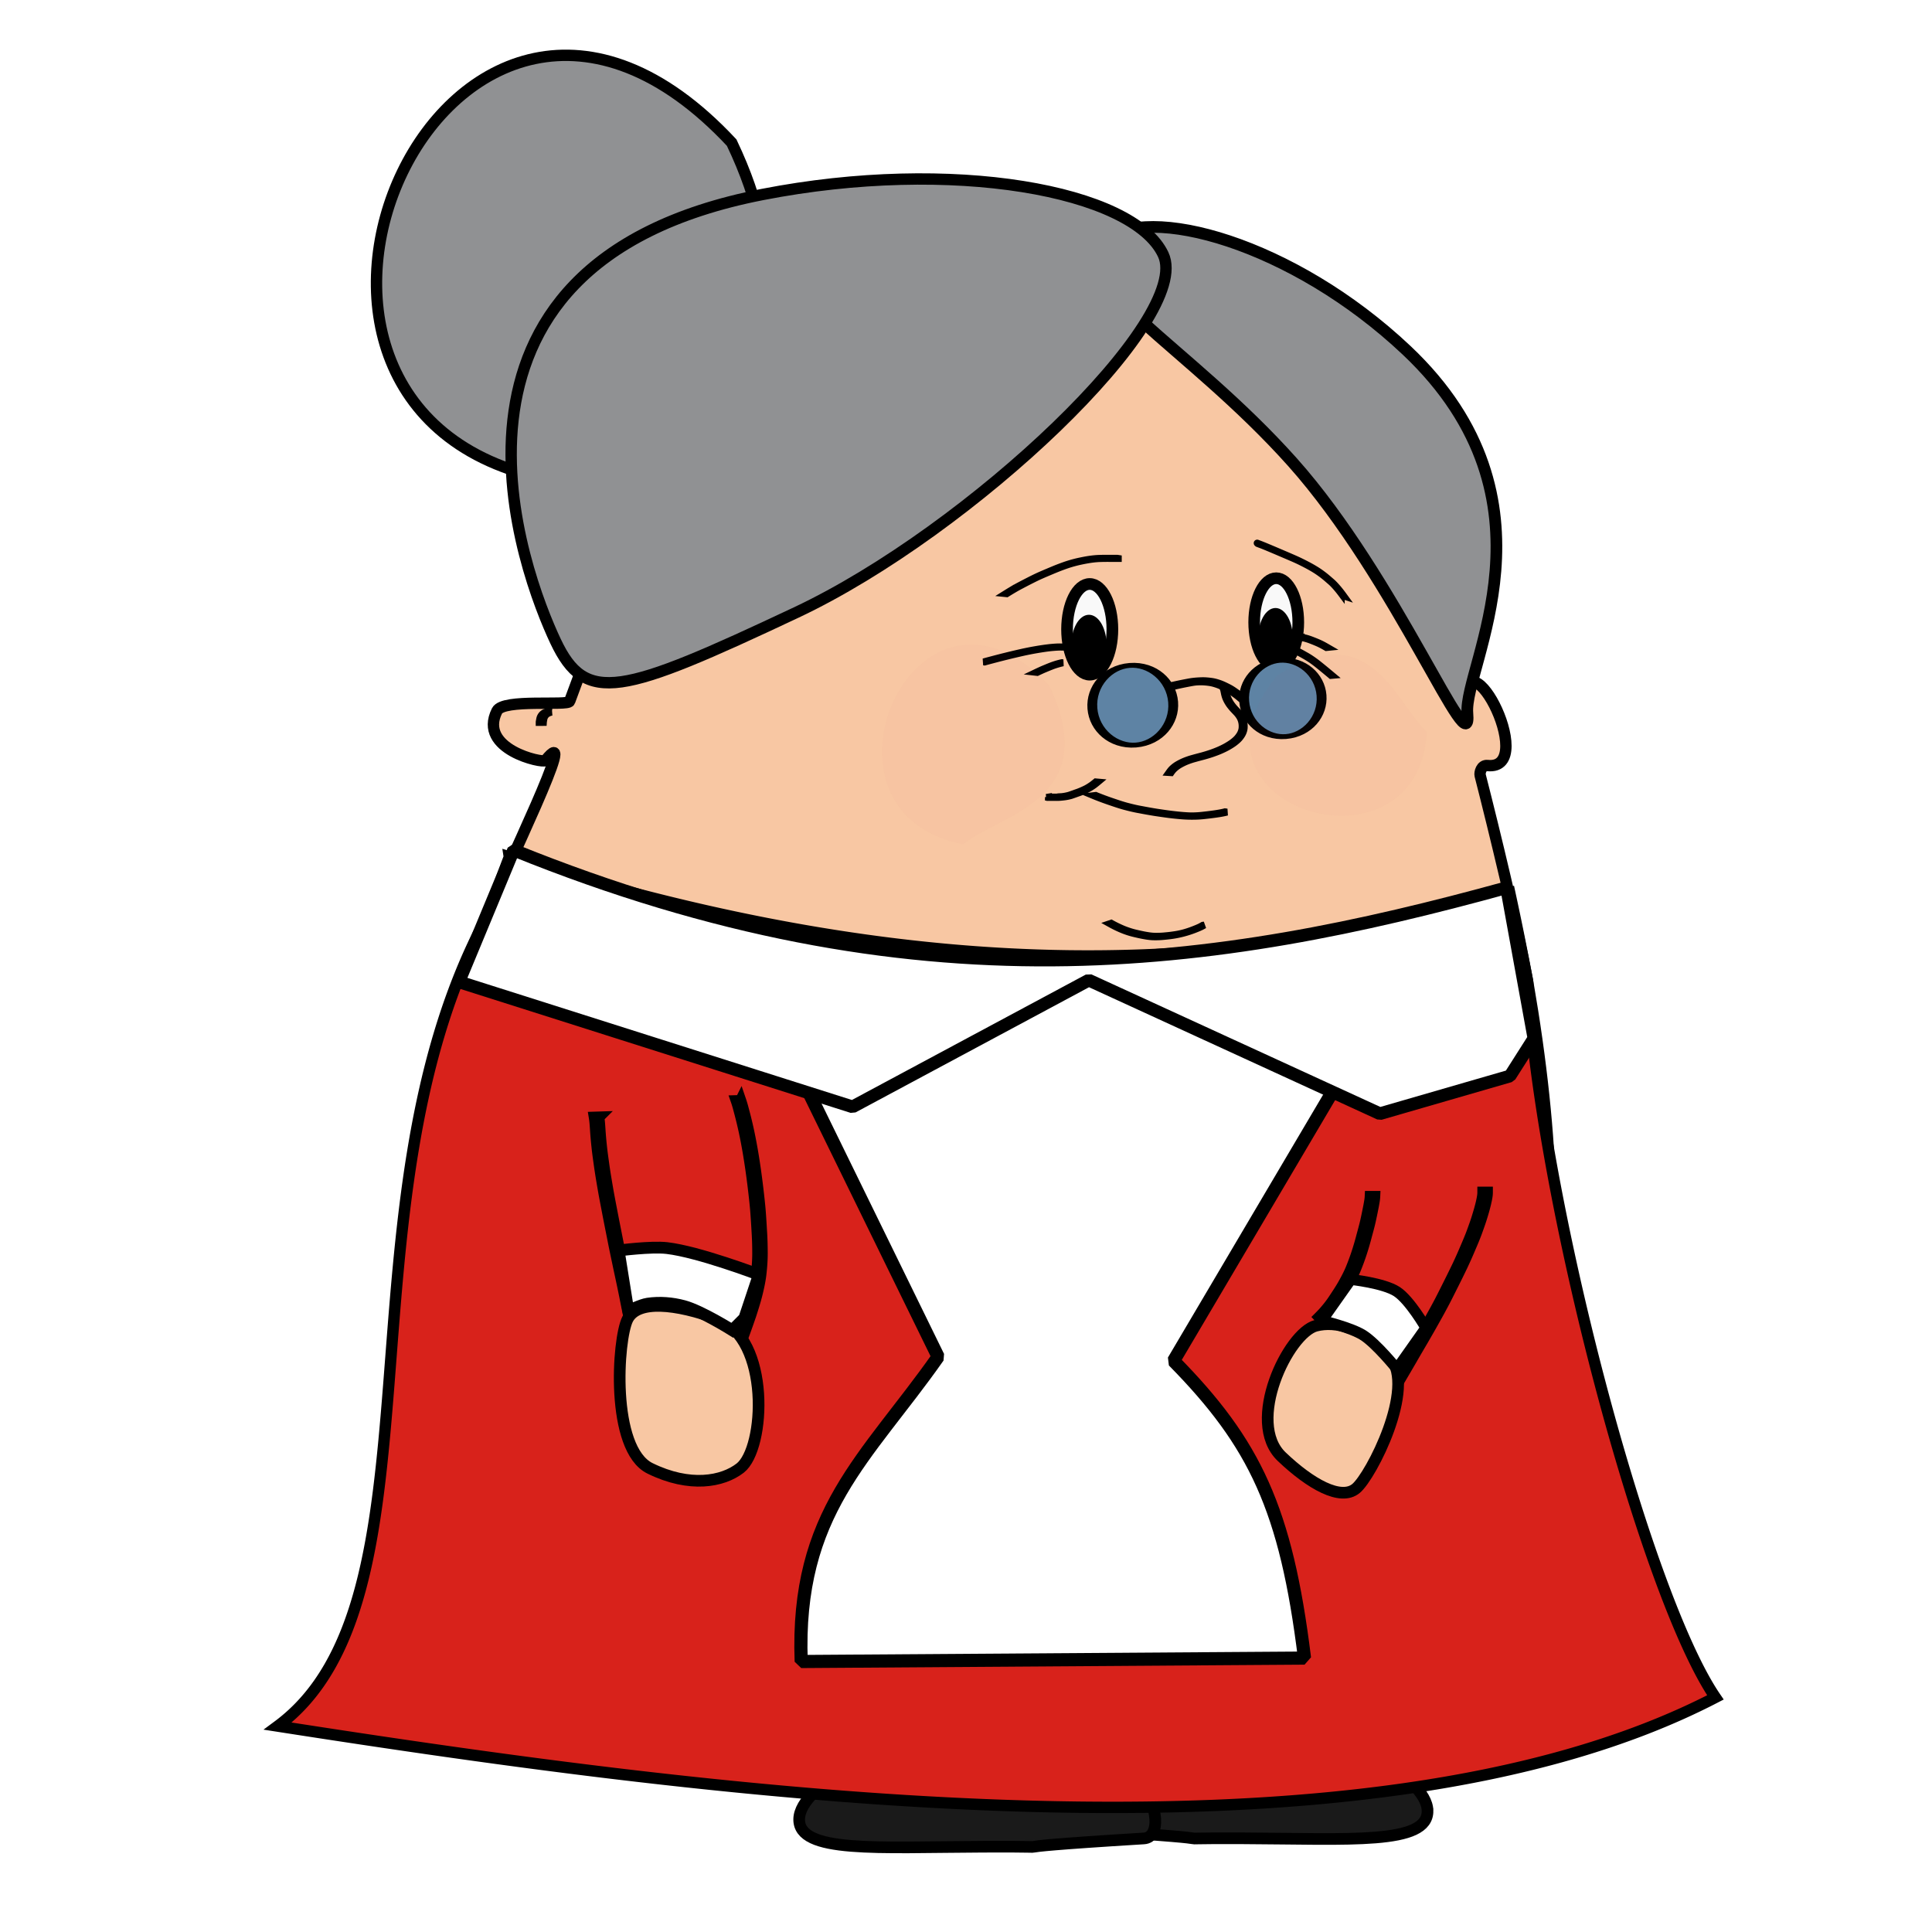
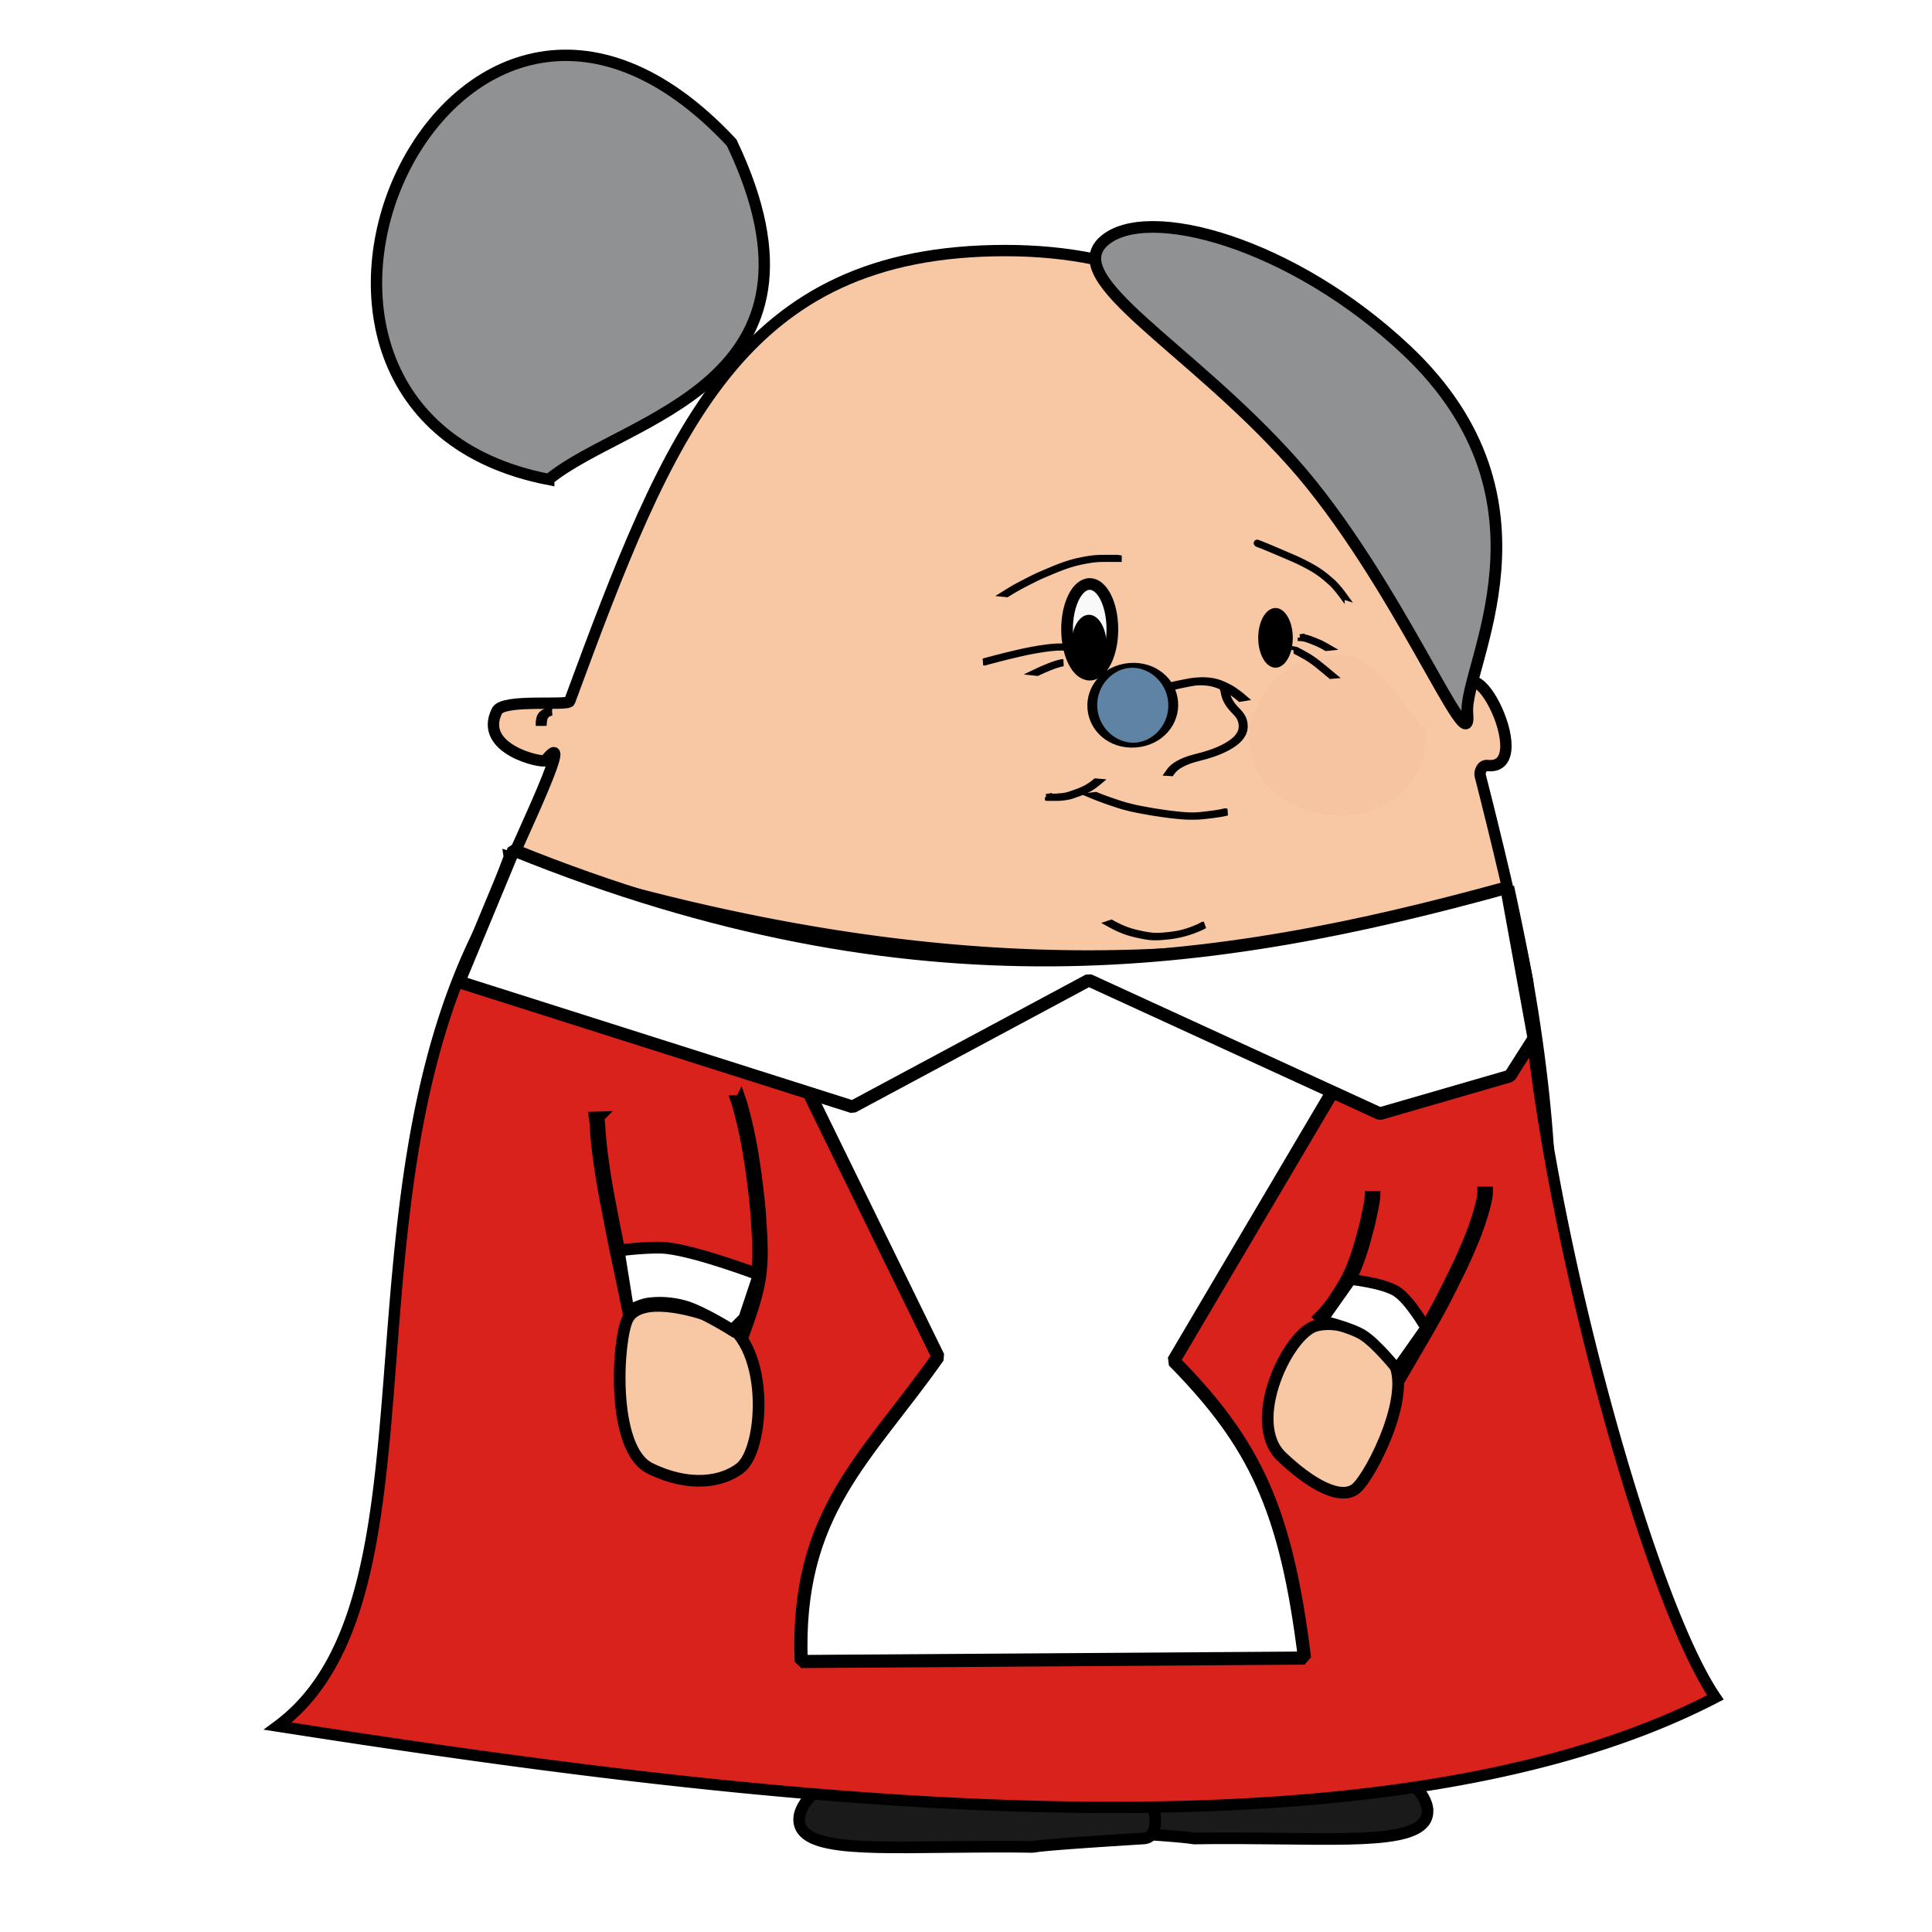
<svg xmlns="http://www.w3.org/2000/svg" viewBox="0 0 400 400" width="426.667" height="426.667">
  <defs>
    <filter id="a" width="1.292" y="-.134" x="-.146" height="1.267" color-interpolation-filters="sRGB">
      <feGaussianBlur stdDeviation="7.542" />
    </filter>
  </defs>
  <path d="M316.278 203.207c22.961 132.48-37.076 160.577-176.392 136.922-32.95-11.756-75.603-60.253-39.938-148.629 4.696-11.636 20.337-43.142 12.967-34.043-.49.606-14.023-2.274-10.015-10.278 1.284-2.564 14.665-.973 15.038-1.984 20.733-56.214 35.25-93.318 90.218-93.318 52.176 0 77.854 38.457 94.317 94.18.506 1.715.295 3.926.268 2.124-.313-20.851 16.322 11.473 5.22 10.314-1.282-.134-1.646 1.508-1.51 2.036 3.05 11.93 7.508 30.329 9.827 42.678z" fill="#f8c7a3" fill-rule="evenodd" stroke="#000" stroke-width="2.352" />
  <path d="M295.554 374.896c.113 7.067-16.024 5.792-38.233 5.704-22.21-.086 5.566.665-33.146-1.713-6.626-.407-.182-25.373 30.919-22.951 22.155 1.725 40.347 11.893 40.46 18.96z" fill="#1a1a1a" stroke="#000" stroke-width="2.413" />
  <path d="M165.46 376.637c-.113 7.067 16.024 5.791 38.233 5.704 22.21-.086-5.566.665 33.145-1.713 6.627-.407.183-25.373-30.918-22.951-22.156 1.725-40.348 11.893-40.46 18.96z" fill="#1a1a1a" stroke="#000" stroke-width="2.413" />
  <path d="M105.455 177.432c-1.774 4.646-3.361 9.44-5.508 14.069-30.348 58.74-7.38 139.93-42.433 165.873 90.646 14.115 224.39 32.073 297.645-5.943-14.59-21.38-36.316-103.29-38.882-148.235a654.04 654.04 0 00-3.695-18.316c-70.716 21.636-138.198 14.413-207.128-7.456z" fill="#d8221b" stroke="#000" stroke-width="2.352" />
  <path d="M228.55 49.924c-8.886 7.932 17.44 21.567 39.03 45.744 21.591 24.178 37.25 63.838 36.23 51.969-.827-9.649 20.507-43.87-12.58-75.102-23.57-22.251-53.796-30.546-62.68-22.612z" fill="#909193" stroke="#000" stroke-width="2.413" />
  <path d="M113.61 99.27C40.53 85.045 93.247-32.836 151.483 29.527c23.915 50.252-22.104 56.709-37.873 69.741z" fill="#909193" stroke="#000" stroke-width="2.352" />
-   <path d="M240.828 52.694c6.262 13.3-39.816 57.095-76.007 74.134-36.19 17.042-43.554 19.203-49.815 5.904-6.262-13.3-31.475-77.961 42.845-92.46 39.264-7.66 76.715-.876 82.977 12.423z" fill="#909193" stroke="#000" stroke-width="2.352" />
  <g transform="matrix(.213 0 0 .213 272.75 246.707)" stroke="#000">
-     <ellipse cx="-40" cy="-553.352" rx="21.429" ry="42.857" fill="#f9f9f9" stroke-width="11.312" />
    <ellipse transform="matrix(1 0 0 1.476 -2.857 235.27)" cx="-37.857" cy="-524.066" rx="12.143" ry="15" stroke-width="9.31" />
  </g>
  <g transform="matrix(.219 0 0 .219 234.374 251.477)" stroke="#000">
    <ellipse cx="-40" cy="-553.352" rx="21.429" ry="42.857" fill="#f9f9f9" stroke-width="11.036" />
    <ellipse transform="matrix(1 0 0 1.476 -2.857 235.27)" cx="-37.857" cy="-524.066" rx="12.143" ry="15" stroke-width="9.083" />
  </g>
  <g transform="rotate(-4.526 3436.148 -3380.988) scale(.247)" stroke="#000">
    <path d="M-114.7-487.79c-3.33.116 2.438-.522 2.837-.587 2.307-.404 4.61-.825 6.92-1.205 2.686-.437 5.382-.81 8.08-1.163 2.878-.374 5.762-.695 8.648-1 3.574-.364 7.177-.33 10.761-.158 2.73.164 5.432.63 8.098 1.227 2.498.569 4.878 1.514 7.202 2.575 2.348 1.127 4.583 2.47 6.795 3.84 2.414 1.505 4.572 3.358 6.73 5.197 1.388 1.168 2.695 2.423 3.974 3.707l-1.977.155c-1.279-1.277-2.585-2.527-3.97-3.69-2.154-1.835-4.315-3.675-6.729-5.167-2.21-1.364-4.443-2.703-6.793-3.816-2.323-1.048-4.701-1.979-7.196-2.534-2.665-.584-5.364-1.043-8.092-1.194-2.88-.128-3.466-.151-6.845.147a368.02 368.02 0 00-8.646.995c-2.697.352-5.392.722-8.078 1.157-2.309.378-4.61.796-6.914 1.205-2.24.379-4.498.663-6.777.621l1.971-.312z" stroke-width="6.3" />
-     <ellipse transform="matrix(1.517 0 0 .748 49.671 -58.091)" cx="-40" cy="-553.352" rx="21.429" ry="42.857" fill="#5e83a4" stroke-width="5.451" />
    <ellipse transform="matrix(1.584 0 0 .781 -73.519 -44.073)" cx="-40" cy="-553.352" rx="21.429" ry="42.857" fill="#5e83a4" stroke-width="5.221" />
  </g>
  <path d="M260.43 112.522c-.045-.02-.094-.034-.134-.063-.06-.044.143.05.214.074.194.069.387.143.579.217.683.268 1.36.553 2.036.838.874.368 1.745.741 2.617 1.114.84.36 1.682.717 2.516 1.09.822.368 1.628.77 2.425 1.189.656.34 1.294.71 1.922 1.1.564.355 1.103.75 1.63 1.159.475.375.928.778 1.387 1.173.44.373.83.8 1.21 1.233.369.422.72.86 1.056 1.31.214.288.108.144.319.433l-.202-.067c-.21-.29-.104-.145-.319-.433a22.16 22.16 0 00-1.056-1.309c-.38-.432-.77-.857-1.211-1.229-.458-.395-.91-.798-1.387-1.173a20.475 20.475 0 00-1.63-1.157 29.076 29.076 0 00-1.921-1.098 43.616 43.616 0 00-2.048-1.015c-.834-.374-1.676-.73-2.516-1.09-.872-.373-1.743-.746-2.616-1.115-.676-.284-1.352-.568-2.034-.837-.349-.134-.705-.249-1.045-.401l.207.057zM231.527 115.62h-.534l-1.283-.001c-.61-.003-1.218 0-1.828.02-.665.014-1.328.08-1.987.17a34.26 34.26 0 00-2.109.383c-.732.15-1.455.344-2.17.557-.766.231-1.516.507-2.263.791-.727.281-1.445.586-2.163.888-.67.28-1.339.568-2.002.865-.657.3-1.303.626-1.947.952-.658.334-1.312.676-1.964 1.02-.637.333-1.259.695-1.876 1.064-.324.194-.645.394-.966.594l-.21-.021c.321-.2.642-.4.966-.595a37.965 37.965 0 011.876-1.065 156.07 156.07 0 011.964-1.02 56.13 56.13 0 011.947-.954 87.963 87.963 0 012.002-.864c.719-.303 1.437-.608 2.164-.89.747-.283 1.497-.56 2.262-.792a25.318 25.318 0 012.171-.559c.7-.145 1.401-.283 2.108-.384.66-.09 1.322-.158 1.988-.173a44.44 44.44 0 011.827-.02h1.814l.213.033zM114.257 147.439a2.478 2.478 0 00-.945.36c-.288.198-.49.466-.623.785-.1.272-.12.564-.181.846-.013.046-.005.094-.008.14l-.863.004c0-.055-.003-.11.008-.163.06-.287.09-.581.183-.86.132-.335.333-.621.626-.837.29-.202.598-.334.949-.39l.854.115zM253.731 142.677c.087.256.128.524.184.787.07.352.164.697.291 1.031.145.357.33.693.533 1.02.229.374.509.713.79 1.049.302.344.63.664.938 1.001.274.298.502.633.704.983.184.343.3.711.372 1.092.066.363.072.732.047 1.099-.03.36-.139.705-.285 1.034-.175.385-.426.725-.694 1.05-.31.358-.674.66-1.048.946-.407.306-.843.57-1.283.825-.491.281-1.003.523-1.52.753-.549.241-1.111.45-1.677.648-.596.207-1.2.386-1.807.556-.636.17-1.273.33-1.905.512-.624.163-1.233.377-1.83.62-.493.21-.97.455-1.432.729-.398.24-.758.534-1.091.856a5.722 5.722 0 00-.566.7l-.428-.026c.175-.247.355-.49.567-.708a6.144 6.144 0 011.091-.866c.462-.277.94-.523 1.435-.735a14.47 14.47 0 011.83-.626c.632-.18 1.269-.344 1.905-.511a31.38 31.38 0 001.806-.554 23.16 23.16 0 001.677-.645 16.745 16.745 0 001.52-.748c.438-.253.874-.516 1.281-.819.373-.284.737-.583 1.048-.936.266-.322.517-.658.692-1.04.146-.323.253-.662.284-1.018.026-.363.02-.729-.047-1.088a3.708 3.708 0 00-.37-1.078 5.488 5.488 0 00-.704-.973c-.31-.337-.637-.658-.937-1.003-.282-.338-.563-.679-.792-1.055a6.86 6.86 0 01-.533-1.028 6.578 6.578 0 01-.292-1.038c-.055-.261-.097-.527-.184-.78l.43-.016zM254.04 168.135c-.321.089-.648.153-.974.218-.57.11-1.143.19-1.717.268-.654.087-1.31.163-1.965.235a21.1 21.1 0 01-2.033.134 26.186 26.186 0 01-2.762-.087 60.191 60.191 0 01-2.612-.271c-.964-.124-1.926-.266-2.887-.412a98.406 98.406 0 01-3.165-.562c-1.085-.185-2.153-.452-3.215-.735-1.055-.29-2.087-.654-3.122-1.005a62.388 62.388 0 01-2.768-1.025l-.384-.159.423-.05.384.158c.915.361 1.836.706 2.766 1.024 1.035.35 2.067.714 3.121 1.002 1.063.282 2.13.546 3.215.732 1.053.2 2.107.394 3.166.56.96.146 1.923.287 2.887.41.87.105 1.74.203 2.613.27.68.052 1.37.094 1.918.084.679-.013 1.357-.05 2.032-.13.656-.072 1.31-.147 1.964-.235a31.374 31.374 0 001.716-.265c.326-.065.652-.126.972-.217l.427.058zM217.067 165.026a6090.709 6090.709 0 001.854 0c.07 0 .163.051.211 0 .047-.05-.253.046-.207-.005.063-.07.73-.064.944-.089a9.44 9.44 0 001.478-.288c.536-.173 1.062-.374 1.593-.558.567-.19 1.112-.433 1.651-.689.52-.245 1.004-.554 1.474-.883.274-.2.536-.415.798-.63l.427.038a19.22 19.22 0 01-.799.632c-.47.332-.955.643-1.475.892-.539.256-1.084.501-1.65.693-.533.184-1.06.384-1.594.56a9.27 9.27 0 01-1.479.296c-.597.068-1.193.13-1.796.098h-1.856l.426-.068zM249.342 191.522c-.21.125-.426.242-.646.353-.45.217-.919.401-1.388.584a20.65 20.65 0 01-1.779.598 20.89 20.89 0 01-2.39.547c-.75.124-1.509.205-2.268.276-.714.07-1.431.09-2.15.071-.697-.022-1.382-.14-2.064-.264-.65-.125-1.296-.27-1.938-.426a16.582 16.582 0 01-1.935-.6 21.967 21.967 0 01-1.843-.806 29.031 29.031 0 01-1.17-.615l.29-.098c.385.212.773.42 1.17.614.602.289 1.21.57 1.842.804.63.232 1.273.441 1.933.596.642.156 1.287.3 1.938.425.68.123 1.365.239 2.062.26.717.017 1.434-.005 2.147-.075a32.049 32.049 0 002.268-.278 16.33 16.33 0 001.801-.396 20.42 20.42 0 001.78-.595c.467-.182.935-.365 1.386-.58.22-.11.433-.228.644-.35zM269.391 132c.11 0 .219-.004.328.005.244.014.481.072.717.133.398.106.786.243 1.17.388.484.188.966.38 1.44.587.464.204.913.44 1.354.688.282.16.142.08.419.24l-.212.021c-.276-.16-.137-.08-.418-.239-.441-.247-.89-.482-1.353-.685a36.973 36.973 0 00-1.441-.586 12 12 0 00-1.171-.386 3.746 3.746 0 00-.718-.128c-.109-.007-.218-.005-.328-.005l.213-.034zM268.114 134.592c.236.038.447.166.655.275.508.257 1.004.538 1.499.82.765.418 1.484.91 2.183 1.429.77.592 1.52 1.21 2.27 1.827.353.292.704.586 1.055.88l-.209.018c-.35-.294-.702-.587-1.054-.88-.75-.617-1.5-1.234-2.27-1.826a18.91 18.91 0 00-2.185-1.426 34.122 34.122 0 00-1.501-.818c-.207-.109-.419-.238-.655-.265l.212-.033zM220.073 137.225a18.95 18.95 0 00-.574.137c-.317.085-.633.176-.945.276-.38.12-.753.265-1.124.412-.385.154-.768.314-1.151.474-.386.162-.765.338-1.144.513-.26.122-.13.06-.39.185l-.212-.024c.26-.124.13-.063.39-.185.38-.175.758-.352 1.144-.514.383-.16.766-.32 1.151-.475a17.89 17.89 0 011.124-.413 15.486 15.486 0 011.518-.414l.213.028zM220.489 133.976h-.717c-.697-.014-1.392.046-2.085.109-.987.1-1.968.255-2.946.418a60.824 60.824 0 00-3.155.622 170.351 170.351 0 00-6.275 1.549c-.49.127-.976.26-1.464.393l-.207-.027c.487-.133.975-.266 1.463-.393a171.846 171.846 0 016.275-1.55 60.776 60.776 0 013.156-.623 47.035 47.035 0 012.945-.42c.692-.064 1.386-.125 2.082-.112h.715l.213.034z" fill="#5e83a4" stroke="#000" stroke-width="1.436" />
  <path d="M123.942 231.307c.13.813.18 1.642.237 2.467a77.14 77.14 0 00.314 3.625c.14 1.365.343 2.717.527 4.072.234 1.62.51 3.23.784 4.839.308 1.763.66 3.513.992 5.27.353 1.832.724 3.658 1.082 5.49.38 1.92.797 3.828 1.191 5.744a326.51 326.51 0 011.206 5.73c.244 1.272.51 2.538.766 3.807l-.853.027c-.257-1.27-.522-2.535-.766-3.808-.384-1.916-.79-3.824-1.205-5.729-.396-1.916-.812-3.825-1.192-5.746-.359-1.831-.73-3.658-1.083-5.49-.331-1.758-.684-3.509-.992-5.273-.276-1.61-.552-3.221-.786-4.843-.185-1.356-.389-2.71-.528-4.076a78.562 78.562 0 01-.315-3.63c-.057-.82-.107-1.644-.24-2.45l.861-.027zM153.337 227.892c.299.873.518 1.77.756 2.66.314 1.177.59 2.363.851 3.552.277 1.265.516 2.538.743 3.813.237 1.333.442 2.67.638 4.009.202 1.389.379 2.781.547 4.174.169 1.435.334 2.87.46 4.309.119 1.465.207 2.933.291 4.401.108 1.567.145 3.137.15 4.707 0 1.522-.122 3.04-.304 4.55-.182 1.388-.493 2.753-.834 4.11-.336 1.297-.742 2.575-1.15 3.852a153.482 153.482 0 01-1.378 3.927 55.203 55.203 0 00-1.301 3.972l-.16.639-.855-.021.16-.642a55.083 55.083 0 011.302-3.977c.472-1.304.94-2.609 1.377-3.924.408-1.275.814-2.551 1.15-3.847.34-1.353.653-2.715.835-4.1.182-1.506.304-3.02.305-4.538a72.147 72.147 0 00-.15-4.703 188.856 188.856 0 00-.293-4.399c-.126-1.438-.29-2.872-.459-4.305a175.03 175.03 0 00-.548-4.173 134.38 134.38 0 00-.638-4.005 101.401 101.401 0 00-.743-3.81 80.632 80.632 0 00-.853-3.548c-.237-.89-.458-1.786-.76-2.657l.86-.025zM151.257 280.722a1.522 1.522 0 01-.705-.143 9.705 9.705 0 01-.49-.266c-.196-.11-.39-.223-.583-.34-.217-.136-.43-.276-.644-.417-.241-.156-.477-.32-.714-.484a42.404 42.404 0 00-.732-.497c-.247-.164-.5-.32-.754-.474a30.143 30.143 0 00-.76-.444c-.27-.152-.543-.297-.82-.434-.302-.15-.61-.293-.919-.43-.314-.141-.634-.269-.957-.39-.34-.126-.687-.233-1.035-.336a25.25 25.25 0 00-2.27-.56 45.26 45.26 0 00-1.248-.226 91.426 91.426 0 00-2.323-.359 51.762 51.762 0 00-2.16-.265 137.321 137.321 0 00-3.19-.272l-.328-.023.104-.015.33.023a114.81 114.81 0 013.189.272 51.651 51.651 0 012.16.265 90.52 90.52 0 012.322.36c.417.07.834.143 1.249.225a25.256 25.256 0 012.27.561c.347.104.694.211 1.035.338.322.121.643.249.957.39.31.137.617.28.92.43.277.138.55.283.819.435.255.145.51.292.76.444.255.154.507.31.755.474.245.163.489.33.731.497.237.164.473.328.715.485.214.14.427.28.644.416.192.116.387.23.582.34.162.092.324.183.492.265.116.05.235.095.36.115.05.01.047.01.097.016.015.001.058-.006.046.004-.043.036-.079-.007-.011.004l.106.016zM284.583 247.742c-.03.646-.163 1.282-.277 1.917-.194.975-.386 1.95-.602 2.921-.24 1.115-.551 2.213-.848 3.314a57.963 57.963 0 01-1.01 3.462 48.92 48.92 0 01-1.277 3.466c-.463 1.105-1.025 2.16-1.612 3.204-.592 1.04-1.26 2.033-1.92 3.03-.651 1.005-1.4 1.937-2.195 2.83a48.144 48.144 0 01-1.668 1.696l-.853-.068a50.677 50.677 0 001.668-1.69c.793-.889 1.544-1.817 2.194-2.818.66-.995 1.327-1.986 1.92-3.024.585-1.04 1.149-2.091 1.611-3.194a48.37 48.37 0 001.278-3.458 57.577 57.577 0 001.008-3.458c.296-1.1.608-2.196.848-3.31.215-.97.406-1.944.6-2.917.112-.63.244-1.262.274-1.903h.861zM307.909 246.856c0 .664-.15 1.319-.285 1.966a40.655 40.655 0 01-.8 2.932c-.318 1.082-.706 2.141-1.09 3.201-.431 1.191-.93 2.356-1.43 3.52a96.952 96.952 0 01-1.581 3.546c-.574 1.2-1.161 2.395-1.757 3.585-.62 1.232-1.231 2.469-1.865 3.693a135.883 135.883 0 01-2.167 3.98c-.775 1.4-1.579 2.785-2.378 4.172-.808 1.377-1.618 2.753-2.412 4.139a808.87 808.87 0 01-2.35 4.015l-.853-.045a837.64 837.64 0 002.35-4.015c.794-1.386 1.605-2.761 2.413-4.139.8-1.386 1.603-2.77 2.377-4.17.741-1.316 1.47-2.638 2.167-3.977.634-1.225 1.244-2.461 1.864-3.693a224.84 224.84 0 001.757-3.582 95.792 95.792 0 001.58-3.544c.5-1.162.999-2.325 1.43-3.515.383-1.058.771-2.116 1.088-3.197.295-.966.578-1.938.8-2.924.132-.641.28-1.29.28-1.948h.862zM286.816 284.51c-.233.004-.435-.017-.636-.13a4.051 4.051 0 01-.546-.45c-.229-.21-.462-.418-.699-.621l-.76-.66c-.275-.243-.55-.486-.831-.722a13.43 13.43 0 00-.922-.7c-.34-.237-.688-.458-1.036-.682a42.84 42.84 0 00-1.04-.642c-.35-.204-.703-.407-1.055-.61-.356-.21-.72-.409-1.082-.609-.356-.191-.712-.383-1.073-.567a18.74 18.74 0 00-2.155-.987c-.37-.143-.744-.27-1.12-.393a25.916 25.916 0 00-1.146-.338c-.388-.102-.777-.206-1.166-.305-.393-.1-.789-.19-1.185-.277l-.399-.083.212-.03.398.084c.397.087.792.177 1.185.278.39.1.778.203 1.167.306.384.105.767.215 1.145.338.377.123.751.251 1.12.395a18.726 18.726 0 012.156.988c.36.185.717.377 1.073.569.363.2.726.398 1.082.608.352.203.704.406 1.055.611.35.21.697.423 1.04.642.348.225.697.447 1.036.685.315.223.627.45.922.7.28.237.556.48.832.722.252.221.506.44.76.66.237.204.47.411.7.623.172.16.346.319.546.443.078.042.522.14.21.12l.212.034z" fill="#6d370b" stroke="#000" stroke-width="2.352" />
  <path d="M134.587 304.011c-8.23-4.04-6.73-26.812-4.656-30.885 2.074-4.072 10.045-3.237 18.658-.056 10.918 4.033 9.912 26.803 4.656 30.886-3.632 2.82-10.428 4.097-18.658.055zM287.848 281.043c5.346 6.251-3.946 24.503-7.095 27.127-3.15 2.623-9.416-.891-15.382-6.57-7.561-7.197 1.324-25.623 7.096-27.126 3.988-1.039 10.035.318 15.381 6.57z" fill="#f8c7a3" stroke="#000" stroke-width="2.413" />
-   <path d="M-108.07 508.68c-112.78-21.954-31.424-203.87 58.449-107.63 36.904 77.548-34.115 87.512-58.449 107.63z" opacity=".171" fill="#ca4d5a" filter="url(#a)" transform="translate(232.37 19.65) scale(.305)" />
  <path d="M41.932-434.32c-112.78-21.954-31.424-203.87 58.449-107.63 36.904 77.548-34.115 87.512-58.449 107.63z" transform="matrix(-.038 -.268 .268 -.038 413.377 146.27)" opacity=".171" fill="#ca4d5a" filter="url(#a)" />
  <path d="M161.626 214.272l32.608 66.635c-14.76 21.03-29.52 32.202-28.355 63.091l104.206-.709c-3.82-30.945-10.293-44.452-27.11-61.537l46.959-79.53-102.788-3.545z" fill="#fff" stroke="#000" stroke-width="2.719" stroke-linecap="round" stroke-linejoin="bevel" />
  <path d="M106.333 175.992l-11.324 27.283 81.503 25.884 48.913-26.229 60.256 27.647 26.937-7.798 4.962-7.798-5.67-31.19c-60.02 16.54-122.165 25.992-205.577-7.799z" fill="#fff" stroke="#000" stroke-width="2.625" stroke-linecap="round" stroke-linejoin="bevel" />
  <path d="M128.089 258.902l2.001 12.509s2.593-1.294 4.003-1.501c2.48-.365 5.085-.157 7.505.5 3.6.977 10.007 5.004 10.007 5.004l2.502-2.502 3.002-9.006s-12.46-4.741-19.013-5.504c-3.318-.386-10.007.5-10.007.5z" fill="#fff" stroke="#000" stroke-width="2.438" />
  <path d="M273.69 273.412l6.004-8.506s6.76.716 9.506 2.502c2.686 1.747 6.004 7.505 6.004 7.505l-6.004 8.506s-4.21-5.244-7.005-7.005c-2.543-1.603-8.505-3.002-8.505-3.002z" fill="#fff" stroke="#000" stroke-width="2.25" />
</svg>